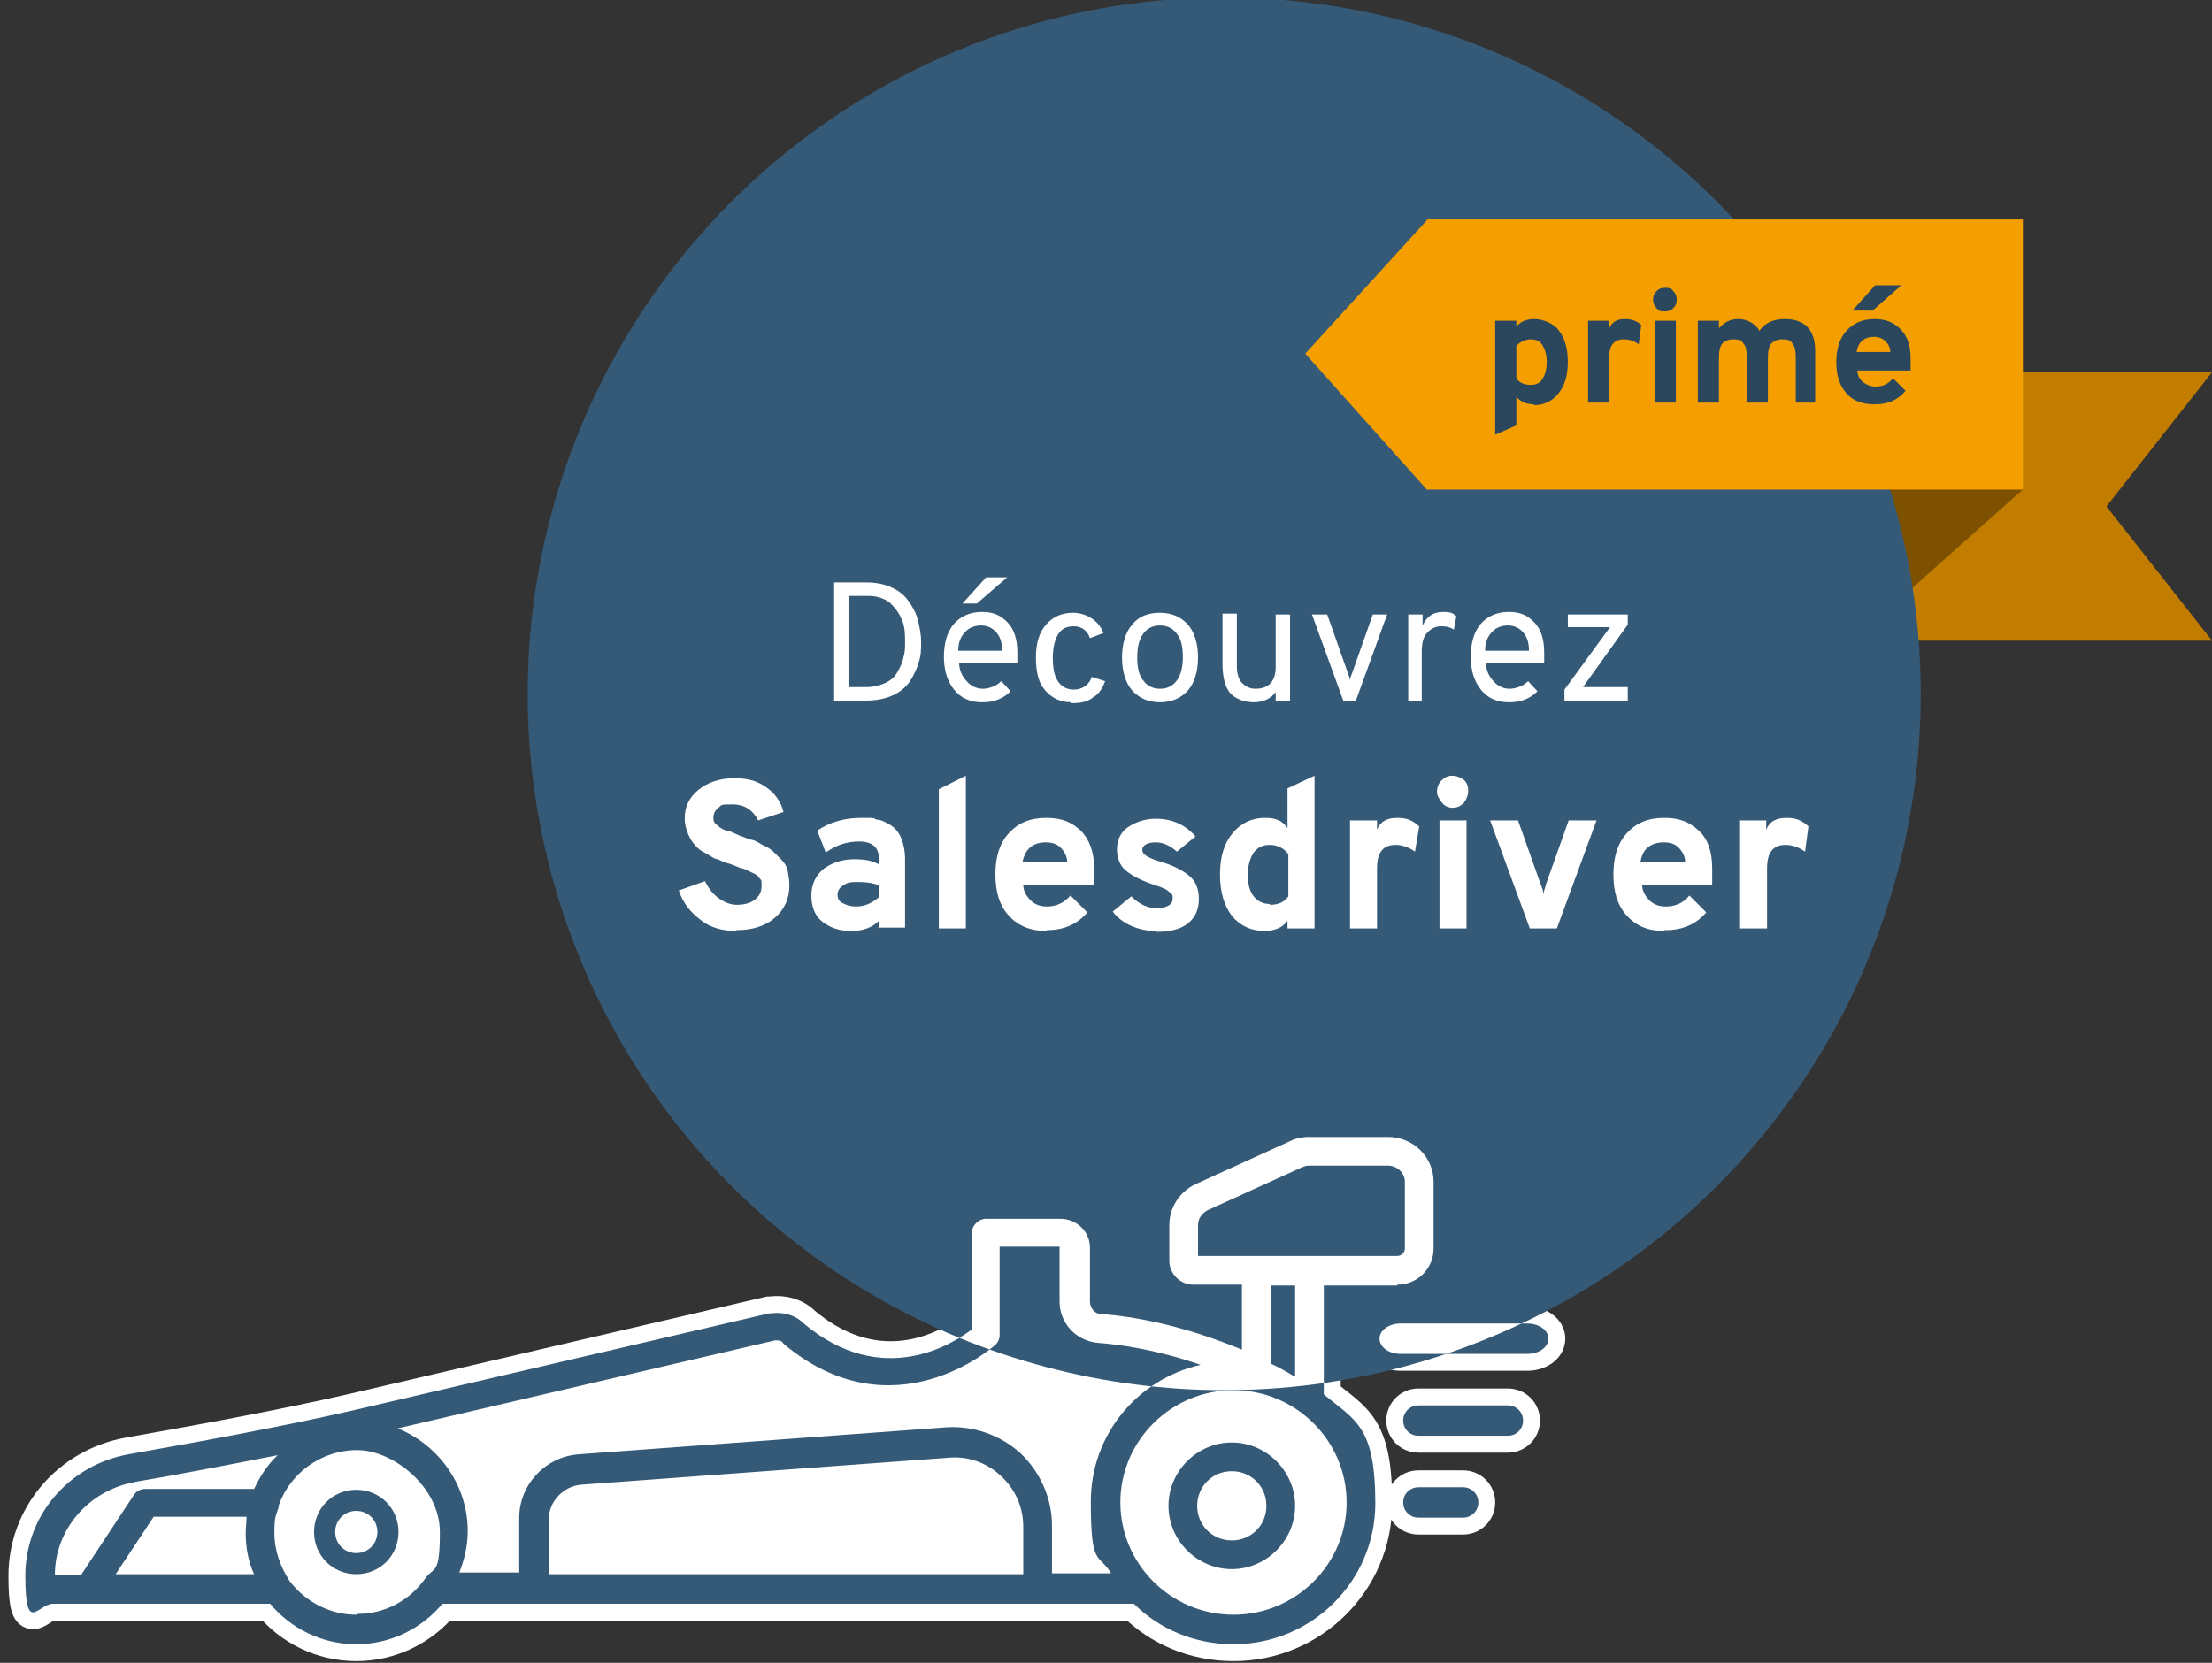
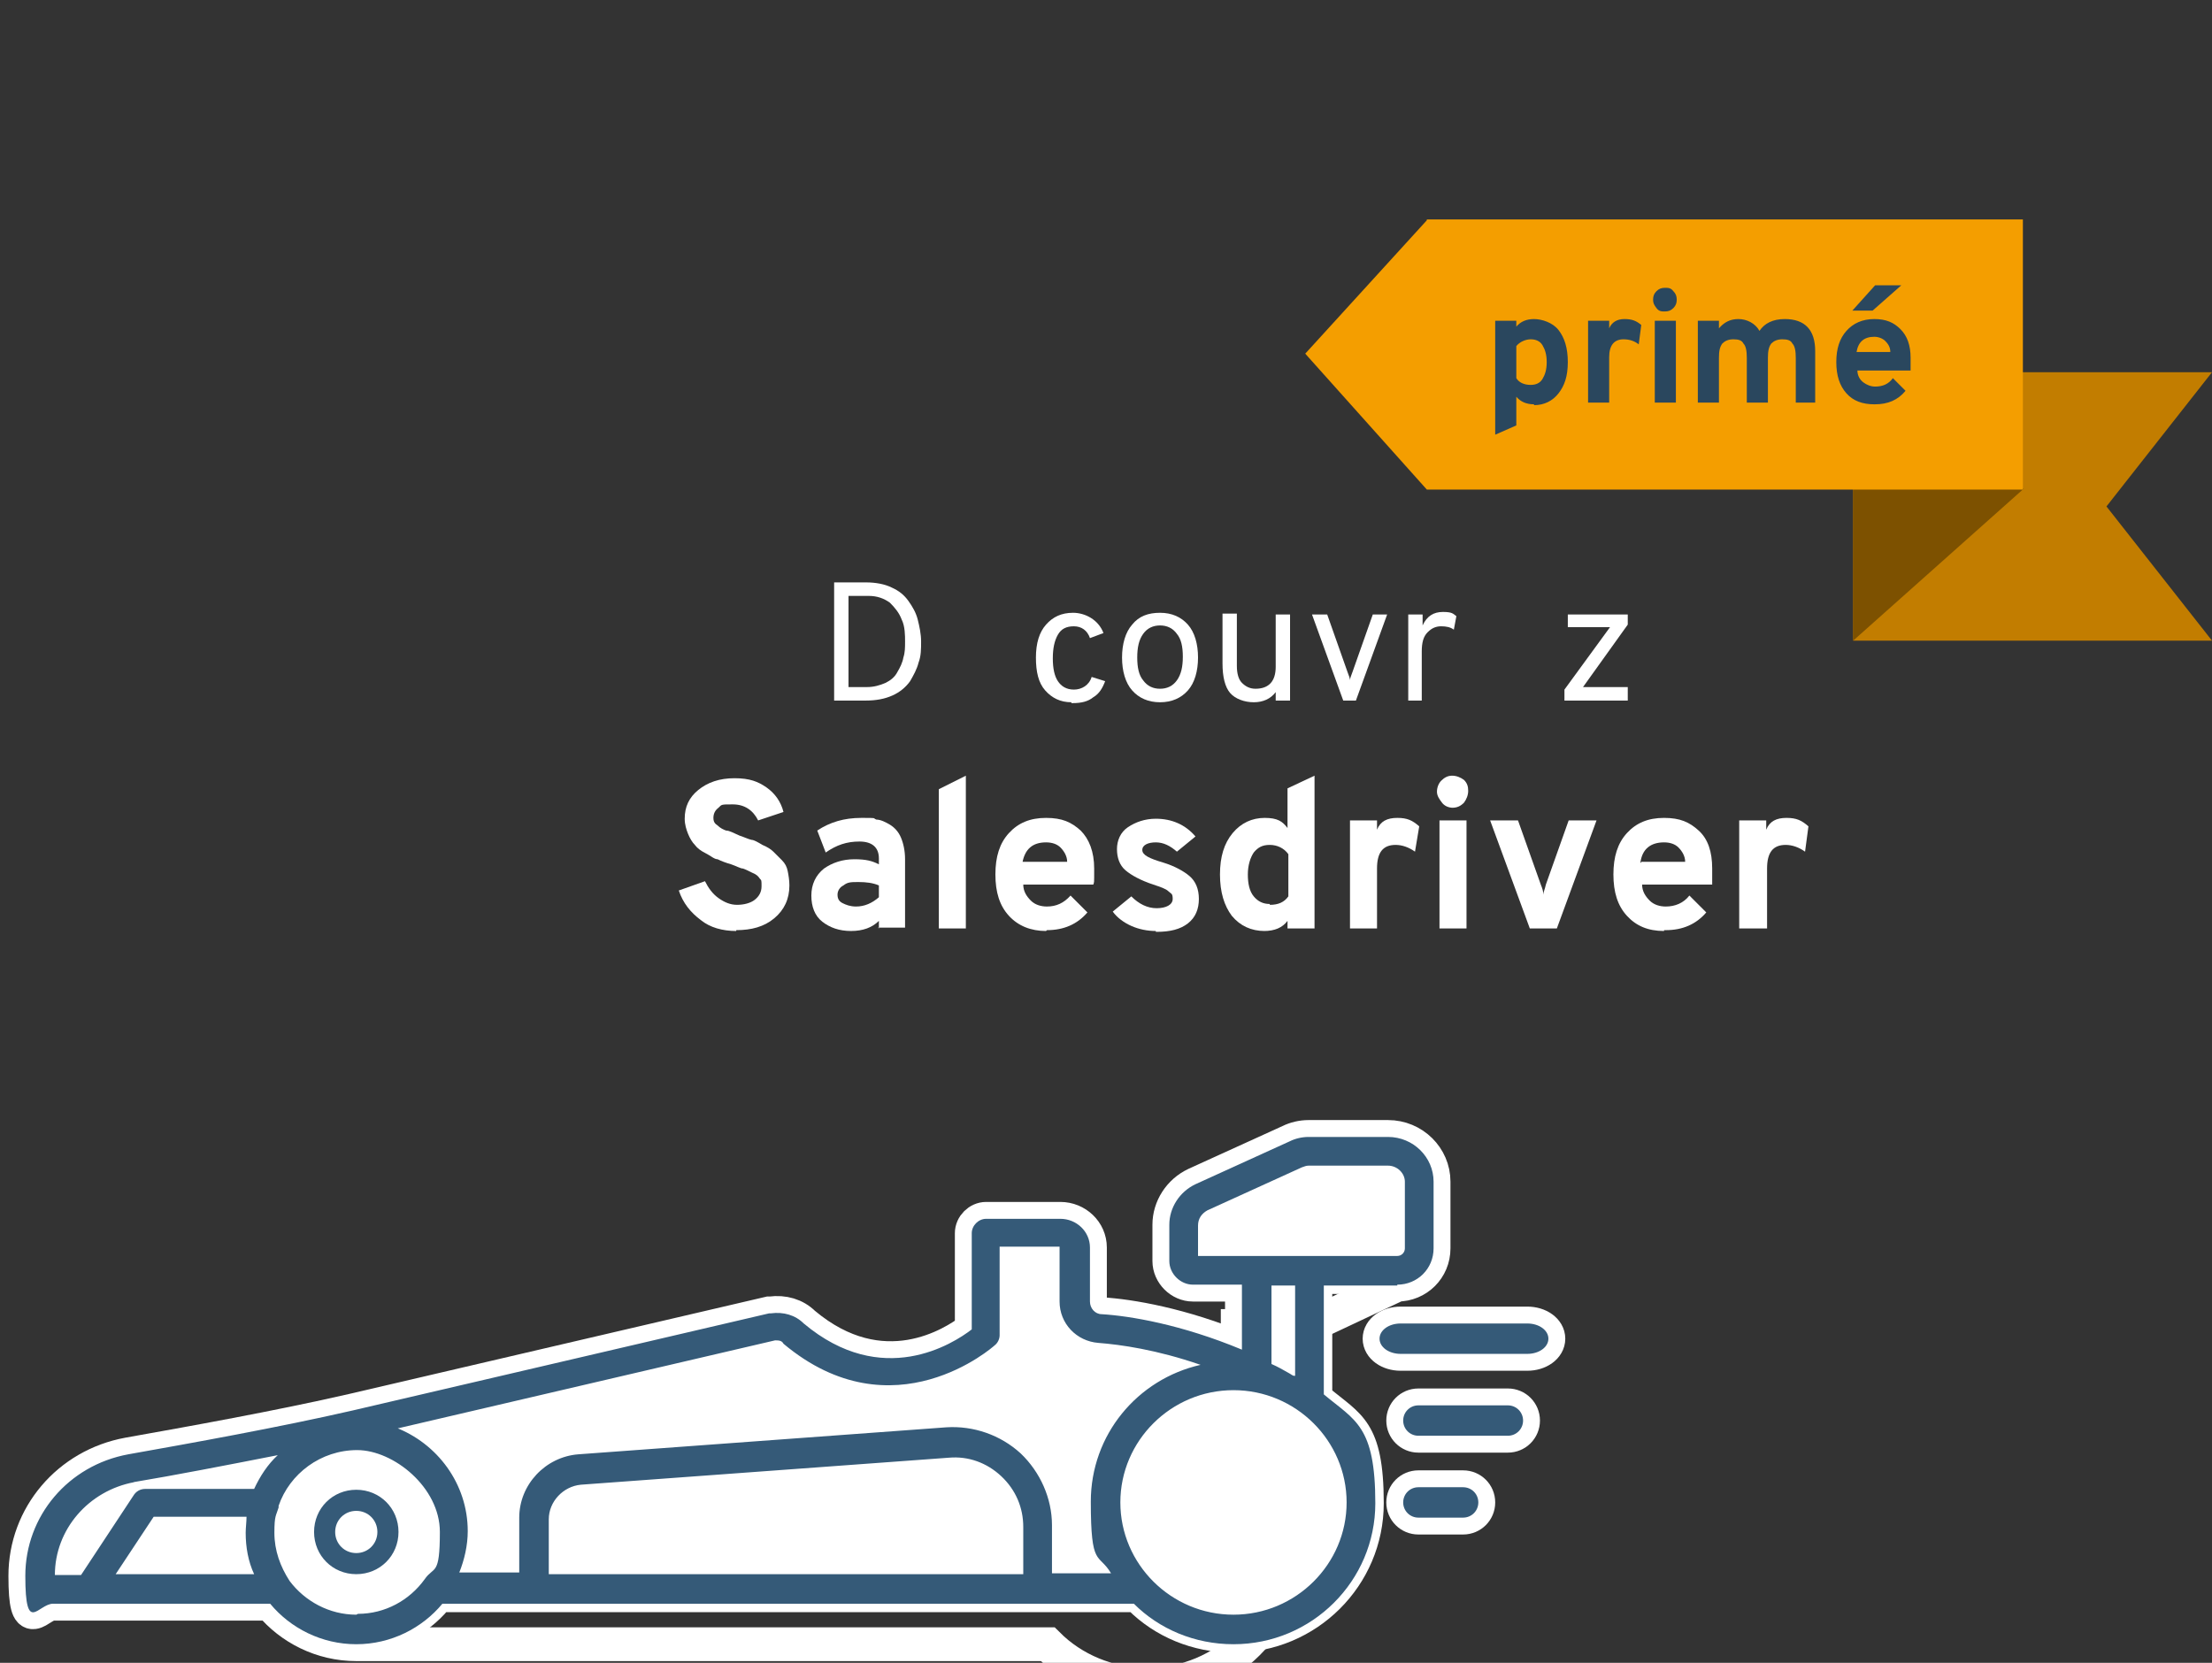
<svg xmlns="http://www.w3.org/2000/svg" id="Ebene_1" version="1.1" viewBox="0 0 262 197">
  <rect x="0" y="0" width="262" height="197" fill="#333333" stroke="none" />
  <defs>
    <clipPath id="clippath">
      <path d="M165.5,152.2c2.4,0,4.3-1.9,4.3-4.3v-7.9c0-2.9-2.4-5.3-5.4-5.3h-9.4c-.8,0-1.6.2-2.2.5l-11.2,5.1c-1.9.9-3.1,2.8-3.1,4.8v4.3c0,1.5,1.3,2.8,2.8,2.8h5.8v7.7c-7.2-3-13.3-4-16.6-4.2-.8,0-1.4-.7-1.4-1.5v-6.4c0-1.9-1.6-3.4-3.5-3.4h-8.8c-.9,0-1.7.8-1.7,1.7v11.4c-2.2,1.7-10.6,7.1-19.9-.7-1-1-2.4-1.4-3.9-1.2h-.2l-49.3,11.5c-8.7,2-19.3,3.9-26.6,5.2-7.1,1.3-12.2,7.3-12.2,14.4s1.5,3.3,3.3,3.3h25.7c2.4,2.9,6.1,4.8,10.2,4.8s7.8-1.9,10.2-4.8h81.9c3,3,7.2,4.8,11.8,4.8,9.3,0,16.8-7.5,16.8-16.7s-2.4-9.8-6.1-12.9v-12.9h8.7q0,0,0-.1Z" fill="none" />
    </clipPath>
    <clipPath id="clippath-1">
      <path d="M145.9,174.3c-2.3,0-4.1,1.8-4.1,4.1s1.8,4.1,4.1,4.1,4.1-1.8,4.1-4.1-1.8-4.1-4.1-4.1ZM145.9,170.9c4.1,0,7.5,3.4,7.5,7.5s-3.4,7.5-7.5,7.5-7.5-3.4-7.5-7.5,3.4-7.5,7.5-7.5Z" fill="none" />
    </clipPath>
    <clipPath id="clippath-2">
      <path d="M42.2,179c-1.4,0-2.5,1.1-2.5,2.5s1.1,2.5,2.5,2.5,2.5-1.1,2.5-2.5-1.1-2.5-2.5-2.5ZM42.2,176.5c2.8,0,5,2.2,5,5s-2.2,5-5,5-5-2.2-5-5,2.2-5,5-5Z" fill="none" />
    </clipPath>
    <clipPath id="clippath-3">
      <rect x="-2" y="129.7" width="176.8" height="70" fill="none" />
    </clipPath>
    <clipPath id="clippath-4">
      <rect x="1" y="134.7" width="169" height="62" fill="none" />
    </clipPath>
    <clipPath id="clippath-5">
      <path d="M165.5,152.2c2.4,0,4.3-1.9,4.3-4.3v-7.9c0-2.9-2.4-5.3-5.4-5.3h-9.4c-.8,0-1.6.2-2.2.5l-11.2,5.1c-1.9.9-3.1,2.8-3.1,4.8v4.3c0,1.5,1.3,2.8,2.8,2.8h5.8v7.7c-7.2-3-13.3-4-16.6-4.2-.8,0-1.4-.7-1.4-1.5v-6.4c0-1.9-1.6-3.4-3.5-3.4h-8.8c-.9,0-1.7.8-1.7,1.7v11.4c-2.2,1.7-10.6,7.1-19.9-.7-1-1-2.4-1.4-3.9-1.2h-.2l-49.3,11.5c-8.7,2-19.3,3.9-26.6,5.2-7.1,1.3-12.2,7.3-12.2,14.4s1.5,3.3,3.3,3.3h25.7c2.4,2.9,6.1,4.8,10.2,4.8s7.8-1.9,10.2-4.8h81.9c3,3,7.2,4.8,11.8,4.8,9.3,0,16.8-7.5,16.8-16.7s-2.4-9.8-6.1-12.9v-12.9h8.7q0,0,0-.1ZM141.9,145.2c0-.8.4-1.4,1.1-1.8l11.2-5.1c.3-.1.5-.2.8-.2h9.4c1.1,0,2,.9,2,1.9v7.9c0,.5-.4.9-.9.9h-23.6v-3.7h0ZM15.8,175.6c4.8-.8,11-2,17.1-3.2-1.2,1.1-2.1,2.5-2.8,4h-12.9c-.6,0-1.1.3-1.4.8l-6.2,9.4h-3.1c0-5.4,4-10,9.4-11h-.1ZM13.7,186.5l4.5-6.8h11c0,.6-.1,1.3-.1,1.9,0,1.7.3,3.4,1,4.9H13.7ZM42.2,191.3c-3.2,0-6.1-1.6-7.9-4h0c-1.1-1.7-1.8-3.6-1.8-5.7s.2-2,.5-3v-.2c1.3-3.8,5-6.6,9.3-6.6s9.8,4.4,9.8,9.7-.7,4-1.8,5.6h0c-1.8,2.5-4.7,4.1-7.9,4.1h0ZM46.8,169.3l45-10.5c.4,0,.8,0,1,.4,13,10.9,24.9.3,25,.2.4-.3.6-.8.6-1.2v-10.5h7.1v6.5c0,2.6,2,4.7,4.6,4.9,2.6.2,6.9.8,12.1,2.6-7.5,1.7-13,8.3-13,16.2s.9,6,2.4,8.5h-7v-5.7c0-3.2-1.4-6.3-3.7-8.5-2.4-2.2-5.6-3.3-8.8-3.1l-43.6,3.2c-3.9.3-7,3.6-7,7.5v6.5h-7.1c.6-1.5,1-3.2,1-4.9,0-5.6-3.6-10.4-8.6-12.3v.2h0ZM121.2,186.5h-56.2v-6.5c0-2.1,1.7-3.9,3.8-4.1l43.6-3.2c2.3-.2,4.5.6,6.2,2.2s2.6,3.7,2.6,6v5.7h0ZM159.5,178c0,7.3-6,13.3-13.4,13.3s-13.4-6-13.4-13.3,6-13.3,13.4-13.3,13.4,6,13.4,13.3ZM153.3,163c-.2,0-.4-.2-.6-.3-.7-.4-1.4-.8-2.1-1.1v-9.3h2.8v10.7h-.1,0Z" fill="none" />
    </clipPath>
    <clipPath id="clippath-6">
      <rect x="1" y="134.7" width="169" height="62" fill="none" />
    </clipPath>
    <clipPath id="clippath-7">
      <path d="M182.2,156.8h-14.2c-.9,0-1.7.8-1.7,1.8s.8,1.8,1.7,1.8h14.2c.9,0,1.7-.8,1.7-1.8s-.8-1.8-1.7-1.8Z" fill="none" />
    </clipPath>
    <clipPath id="clippath-8">
      <rect x="166.3" y="156.8" width="17.6" height="3.5" fill="none" />
    </clipPath>
    <clipPath id="clippath-9">
      <path d="M168,166.5c-1,0-1.8.8-1.8,1.8s.8,1.8,1.8,1.8h10.6c1,0,1.8-.8,1.8-1.8s-.8-1.8-1.8-1.8h-10.6Z" fill="none" />
    </clipPath>
    <clipPath id="clippath-10">
      <path d="M165.9,156.8c-1.4,0-2.5.8-2.5,1.8s1.1,1.8,2.5,1.8h15c1.4,0,2.5-.8,2.5-1.8s-1.1-1.8-2.5-1.8h-15Z" fill="none" />
    </clipPath>
    <clipPath id="clippath-11">
      <path d="M168,176.2c-1,0-1.8.8-1.8,1.8s.8,1.8,1.8,1.8h5.3c1,0,1.8-.8,1.8-1.8s-.8-1.8-1.8-1.8h-5.3Z" fill="none" />
    </clipPath>
    <clipPath id="clippath-12">
      <circle cx="145" cy="82.2" r="82.5" fill="none" />
    </clipPath>
    <clipPath id="clippath-13">
-       <rect x="61" y="-1.3" width="168" height="167" fill="none" />
-     </clipPath>
+       </clipPath>
    <clipPath id="clippath-14">
      <rect x="62" y="-.3" width="166" height="165" fill="none" />
    </clipPath>
    <clipPath id="clippath-15">
      <path d="M180.9,156.8c1.4,0,2.5.8,2.5,1.8s-1.1,1.8-2.5,1.8h-15c-1.4,0-2.5-.8-2.5-1.8s1.1-1.8,2.5-1.8h15Z" fill="none" />
    </clipPath>
    <clipPath id="clippath-16">
      <rect x="62" y="-.3" width="166" height="165" fill="none" />
    </clipPath>
    <clipPath id="clippath-17">
-       <path d="M165.5,152.2c2.4,0,4.3-1.9,4.3-4.3v-7.9c0-2.9-2.4-5.3-5.4-5.3h-9.4c-.8,0-1.6.2-2.2.5l-11.2,5.1c-1.9.9-3.1,2.8-3.1,4.8v4.3c0,1.5,1.3,2.8,2.8,2.8h5.8v7.7c-7.2-3-13.3-4-16.6-4.2-.8,0-1.4-.7-1.4-1.5v-6.4c0-1.9-1.6-3.4-3.5-3.4h-8.8c-.9,0-1.7.8-1.7,1.7v11.4c-2.2,1.7-10.6,7.1-19.9-.7-1-1-2.4-1.4-3.9-1.2h-.2l-49.3,11.5c-8.7,2-19.3,3.9-26.6,5.2-7.1,1.3-12.2,7.3-12.2,14.4s1.5,3.3,3.3,3.3h25.7c2.4,2.9,6.1,4.8,10.2,4.8s7.8-1.9,10.2-4.8h81.9c3,3,7.2,4.8,11.8,4.8,9.3,0,16.8-7.5,16.8-16.7s-2.4-9.8-6.1-12.9v-12.9h8.7q0,0,0-.1ZM141.9,145.2c0-.8.4-1.4,1.1-1.8l11.2-5.1c.3-.1.5-.2.8-.2h9.4c1.1,0,2,.9,2,1.9v7.9c0,.5-.4.9-.9.9h-23.6v-3.7h0ZM15.8,175.6c4.8-.8,11-2,17.1-3.2-1.2,1.1-2.1,2.5-2.8,4h-12.9c-.6,0-1.1.3-1.4.8l-6.2,9.4h-3.1c0-5.4,4-10,9.4-11h-.1ZM13.7,186.5l4.5-6.8h11c0,.6-.1,1.3-.1,1.9,0,1.7.3,3.4,1,4.9H13.7ZM42.2,191.3c-3.2,0-6.1-1.6-7.9-4h0c-1.1-1.7-1.8-3.6-1.8-5.7s.2-2,.5-3v-.2c1.3-3.8,5-6.6,9.3-6.6s9.8,4.4,9.8,9.7-.7,4-1.8,5.6h0c-1.8,2.5-4.7,4.1-7.9,4.1h0ZM46.8,169.3l45-10.5c.4,0,.8,0,1,.4,13,10.9,24.9.3,25,.2.4-.3.6-.8.6-1.2v-10.5h7.1v6.5c0,2.6,2,4.7,4.6,4.9,2.6.2,6.9.8,12.1,2.6-7.5,1.7-13,8.3-13,16.2s.9,6,2.4,8.5h-7v-5.7c0-3.2-1.4-6.3-3.7-8.5-2.4-2.2-5.6-3.3-8.8-3.1l-43.6,3.2c-3.9.3-7,3.6-7,7.5v6.5h-7.1c.6-1.5,1-3.2,1-4.9,0-5.6-3.6-10.4-8.6-12.3v.2h0ZM121.2,186.5h-56.2v-6.5c0-2.1,1.7-3.9,3.8-4.1l43.6-3.2c2.3-.2,4.5.6,6.2,2.2s2.6,3.7,2.6,6v5.7h0ZM159.5,178c0,7.3-6,13.3-13.4,13.3s-13.4-6-13.4-13.3,6-13.3,13.4-13.3,13.4,6,13.4,13.3ZM153.3,163c-.2,0-.4-.2-.6-.3-.7-.4-1.4-.8-2.1-1.1v-9.3h2.8v10.7h-.1,0Z" fill="none" />
-     </clipPath>
+       </clipPath>
    <clipPath id="clippath-18">
      <rect x="62" y="-.3" width="166" height="165" fill="none" />
    </clipPath>
  </defs>
  <polygon id="Fill-14" points="262 44.1 249.5 60 262 75.9 219.5 75.9 219.5 44.1 262 44.1" fill="#c27d00" fill-rule="evenodd" />
  <polygon id="Fill-31" points="239.7 57.9 219.5 75.9 219.5 57.9 239.7 57.9" fill="#7d5100" fill-rule="evenodd" />
-   <path d="M165.5,152.2c2.4,0,4.3-1.9,4.3-4.3v-7.9c0-2.9-2.4-5.3-5.4-5.3h-9.4c-.8,0-1.6.2-2.2.5l-11.2,5.1c-1.9.9-3.1,2.8-3.1,4.8v4.3c0,1.5,1.3,2.8,2.8,2.8h5.8v7.7c-7.2-3-13.3-4-16.6-4.2-.8,0-1.4-.7-1.4-1.5v-6.4c0-1.9-1.6-3.4-3.5-3.4h-8.8c-.9,0-1.7.8-1.7,1.7v11.4c-2.2,1.7-10.6,7.1-19.9-.7-1-1-2.4-1.4-3.9-1.2h-.2l-49.3,11.5c-8.7,2-19.3,3.9-26.6,5.2-7.1,1.3-12.2,7.3-12.2,14.4s1.5,3.3,3.3,3.3h25.7c2.4,2.9,6.1,4.8,10.2,4.8s7.8-1.9,10.2-4.8h81.9c3,3,7.2,4.8,11.8,4.8,9.3,0,16.8-7.5,16.8-16.7s-2.4-9.8-6.1-12.9v-12.9h8.7q0-.1,0-.1Z" fill="none" stroke="#fff" stroke-miterlimit="5" stroke-width="4" />
+   <path d="M165.5,152.2c2.4,0,4.3-1.9,4.3-4.3v-7.9c0-2.9-2.4-5.3-5.4-5.3h-9.4c-.8,0-1.6.2-2.2.5l-11.2,5.1c-1.9.9-3.1,2.8-3.1,4.8v4.3c0,1.5,1.3,2.8,2.8,2.8h5.8v7.7c-7.2-3-13.3-4-16.6-4.2-.8,0-1.4-.7-1.4-1.5v-6.4c0-1.9-1.6-3.4-3.5-3.4h-8.8c-.9,0-1.7.8-1.7,1.7v11.4c-2.2,1.7-10.6,7.1-19.9-.7-1-1-2.4-1.4-3.9-1.2h-.2l-49.3,11.5c-8.7,2-19.3,3.9-26.6,5.2-7.1,1.3-12.2,7.3-12.2,14.4s1.5,3.3,3.3,3.3h25.7c2.4,2.9,6.1,4.8,10.2,4.8h81.9c3,3,7.2,4.8,11.8,4.8,9.3,0,16.8-7.5,16.8-16.7s-2.4-9.8-6.1-12.9v-12.9h8.7q0-.1,0-.1Z" fill="none" stroke="#fff" stroke-miterlimit="5" stroke-width="4" />
  <g clip-path="url(#clippath)">
    <rect x="2" y="133.7" width="168.8" height="62" fill="#fff" />
  </g>
  <path d="M145.9,174.3c-2.3,0-4.1,1.8-4.1,4.1s1.8,4.1,4.1,4.1,4.1-1.8,4.1-4.1-1.8-4.1-4.1-4.1ZM145.9,170.9c4.1,0,7.5,3.4,7.5,7.5s-3.4,7.5-7.5,7.5-7.5-3.4-7.5-7.5,3.4-7.5,7.5-7.5Z" fill="none" stroke="#fff" stroke-miterlimit="5" stroke-width="2" />
  <g clip-path="url(#clippath-1)">
-     <rect x="137.4" y="169.9" width="17" height="17" fill="#355a78" />
-   </g>
+     </g>
  <g clip-path="url(#clippath-2)">
    <rect x="36.2" y="175.5" width="12" height="12" fill="#355a78" />
  </g>
  <g>
    <g clip-path="url(#clippath-3)">
      <g>
        <g clip-path="url(#clippath-4)">
          <path d="M165.5,152.2c2.4,0,4.3-1.9,4.3-4.3v-7.9c0-2.9-2.4-5.3-5.4-5.3h-9.4c-.8,0-1.6.2-2.2.5l-11.2,5.1c-1.9.9-3.1,2.8-3.1,4.8v4.3c0,1.5,1.3,2.8,2.8,2.8h5.8v7.7c-7.2-3-13.3-4-16.6-4.2-.8,0-1.4-.7-1.4-1.5v-6.4c0-1.9-1.6-3.4-3.5-3.4h-8.8c-.9,0-1.7.8-1.7,1.7v11.4c-2.2,1.7-10.6,7.1-19.9-.7-1-1-2.4-1.4-3.9-1.2h-.2l-49.3,11.5c-8.7,2-19.3,3.9-26.6,5.2-7.1,1.3-12.2,7.3-12.2,14.4s1.5,3.3,3.3,3.3h25.7c2.4,2.9,6.1,4.8,10.2,4.8s7.8-1.9,10.2-4.8h81.9c3,3,7.2,4.8,11.8,4.8,9.3,0,16.8-7.5,16.8-16.7s-2.4-9.8-6.1-12.9v-12.9h8.7q0-.1,0-.1ZM141.9,145.2c0-.8.4-1.4,1.1-1.8l11.2-5.1c.3-.1.5-.2.8-.2h9.4c1.1,0,2,.9,2,1.9v7.9c0,.5-.4.9-.9.9h-23.6v-3.7h0ZM15.8,175.6c4.8-.8,11-2,17.1-3.2-1.2,1.1-2.1,2.5-2.8,4h-12.9c-.6,0-1.1.3-1.4.8l-6.2,9.4h-3.1c0-5.4,4-10,9.4-11h-.1ZM13.7,186.5l4.5-6.8h11c0,.6-.1,1.3-.1,1.9,0,1.7.3,3.4,1,4.9H13.7ZM42.2,191.3c-3.2,0-6.1-1.6-7.9-4h0c-1.1-1.7-1.8-3.6-1.8-5.7s.2-2,.5-3v-.2c1.3-3.8,5-6.6,9.3-6.6s9.8,4.4,9.8,9.7-.7,4-1.8,5.6h0c-1.8,2.5-4.7,4.1-7.9,4.1h0ZM46.8,169.3l45-10.5c.4,0,.8.1,1,.4h0c13,10.9,24.9.3,25,.2.4-.3.6-.8.6-1.2v-10.5h7.1v6.5c0,2.6,2,4.7,4.6,4.9s6.9.8,12.1,2.6c-7.5,1.7-13,8.3-13,16.2s.9,6,2.4,8.5h-7v-5.7c0-3.2-1.4-6.3-3.7-8.5-2.4-2.2-5.6-3.3-8.8-3.1l-43.6,3.2c-3.9.3-7,3.6-7,7.5v6.5h-7.1c.6-1.5,1-3.2,1-4.9,0-5.6-3.6-10.4-8.6-12.3v.2h0ZM121.2,186.5h-56.2v-6.5c0-2.1,1.7-3.9,3.8-4.1l43.6-3.2c2.3-.2,4.5.6,6.2,2.2,1.7,1.6,2.6,3.7,2.6,6v5.7h0q0-.1,0,0ZM159.5,178c0,7.3-6,13.3-13.4,13.3s-13.4-6-13.4-13.3,6-13.3,13.4-13.3,13.4,6,13.4,13.3ZM153.3,163c-.2,0-.4-.2-.6-.3h0c-.7-.4-1.4-.8-2.1-1.1v-9.3h2.8v10.7h-.1,0Z" fill="none" stroke="#fff" stroke-miterlimit="5" stroke-width="2" />
        </g>
        <g clip-path="url(#clippath-5)">
          <g clip-path="url(#clippath-6)">
            <rect x="2" y="133.7" width="168.8" height="62" fill="#355a78" />
          </g>
        </g>
      </g>
    </g>
  </g>
  <g clip-path="url(#clippath-7)">
    <g clip-path="url(#clippath-8)">
      <rect x="165.3" y="155.8" width="19.6" height="5.5" fill="#355a78" />
    </g>
  </g>
  <path d="M168,166.5c-1,0-1.8.8-1.8,1.8s.8,1.8,1.8,1.8h10.6c1,0,1.8-.8,1.8-1.8s-.8-1.8-1.8-1.8h-10.6Z" fill="none" stroke="#fff" stroke-miterlimit="5" stroke-width="4" />
  <g clip-path="url(#clippath-9)">
    <rect x="165.3" y="165.5" width="16.1" height="5.5" fill="#355a78" />
  </g>
  <path d="M165.9,156.8c-1.4,0-2.5.8-2.5,1.8s1.1,1.8,2.5,1.8h15c1.4,0,2.5-.8,2.5-1.8s-1.1-1.8-2.5-1.8h-15Z" fill="none" stroke="#fff" stroke-miterlimit="5" stroke-width="4" />
  <g clip-path="url(#clippath-10)">
    <rect x="162.4" y="155.8" width="22" height="5.5" fill="#355a78" />
  </g>
  <path d="M168,176.2c-1,0-1.8.8-1.8,1.8s.8,1.8,1.8,1.8h5.3c1,0,1.8-.8,1.8-1.8s-.8-1.8-1.8-1.8h-5.3Z" fill="none" stroke="#fff" stroke-miterlimit="5" stroke-width="4" />
  <g clip-path="url(#clippath-11)">
    <rect x="165.3" y="175.2" width="10.8" height="5.5" fill="#355a78" />
  </g>
  <g clip-path="url(#clippath-12)">
    <g>
      <g clip-path="url(#clippath-13)">
        <g>
          <g clip-path="url(#clippath-14)">
            <rect x="61" y="-1.3" width="168" height="167" fill="#355a78" />
          </g>
          <g clip-path="url(#clippath-15)">
            <g clip-path="url(#clippath-16)">
              <rect x="162.4" y="155.8" width="22" height="5.5" fill="#fff" />
            </g>
          </g>
          <g clip-path="url(#clippath-17)">
            <g clip-path="url(#clippath-18)">
              <rect x="61" y="133.7" width="109.8" height="32" fill="#fff" />
            </g>
          </g>
        </g>
      </g>
    </g>
  </g>
  <g id="Group1">
    <g id="Salesdriver">
      <path id="Path1" d="M87.2,110.3c-1.6,0-3.1-.4-4.2-1.3-1.2-.9-2.1-2-2.6-3.5l3.1-1.1c.4.8.9,1.5,1.6,2s1.4.8,2.2.8,1.6-.2,2.1-.6.8-.9.8-1.6,0-.7-.2-.9c-.2-.3-.4-.5-.9-.7-.4-.2-.8-.4-1.1-.5-.3,0-.8-.3-1.4-.5-.7-.2-1.2-.4-1.6-.6-.4,0-.8-.4-1.4-.7-.6-.3-1-.6-1.3-1-.3-.3-.6-.8-.8-1.3-.2-.5-.4-1.1-.4-1.8,0-1.4.5-2.5,1.6-3.4s2.5-1.4,4.3-1.4,2.8.4,3.8,1.1,1.7,1.7,2,2.9l-3,1c-.6-1.2-1.6-1.9-3-1.9s-1.3,0-1.7.4c-.4.3-.6.7-.6,1.2s.2.7.5.9c.3.3.7.5,1,.6.4,0,.9.3,1.6.6.6.2,1,.4,1.4.5.3,0,.8.3,1.3.6.5.2,1,.5,1.3.8l1,1c.4.4.6.8.7,1.3s.2,1.1.2,1.7c0,1.6-.6,2.9-1.8,3.9-1.2,1-2.7,1.4-4.5,1.4h0Z" fill="#fff" />
      <path id="Shape" d="M104.1,110v-.9c-.8.8-1.9,1.2-3.3,1.2s-2.5-.4-3.4-1.1-1.3-1.8-1.3-3.1.5-2.4,1.5-3.2c1-.7,2.2-1.1,3.6-1.1s2.1.2,2.9.6v-.7c0-1.3-.8-2-2.3-2s-2.7.4-4,1.3l-1-2.6c1.5-1,3.2-1.5,5.2-1.5s1.3,0,1.8.2c.5,0,1.1.3,1.6.6s1,.8,1.3,1.5.5,1.6.5,2.6v8.1h-3.2,0s0,0,0,0ZM101.4,107.4c1,0,1.9-.4,2.7-1.1v-1.4c-.7-.3-1.5-.4-2.4-.4s-1.3,0-1.8.4c-.4.2-.7.6-.7,1.1s.2.8.6,1,.9.4,1.6.4Z" fill="#fff" />
      <polygon id="Path2" points="111.2 110 111.2 93.5 114.4 91.9 114.4 110 111.2 110" fill="#fff" />
      <path id="Shape1" d="M123.9,110.3c-1.8,0-3.3-.6-4.4-1.8-1.1-1.2-1.6-2.8-1.6-4.9s.5-3.7,1.6-4.9c1.1-1.2,2.5-1.8,4.4-1.8s3,.5,4.1,1.5c1,1,1.6,2.5,1.6,4.5s0,1.5-.1,1.9h-8.3c0,.8.4,1.4.9,1.9s1.2.7,1.9.7c1.1,0,2-.4,2.8-1.3l2,2c-1.2,1.4-2.8,2.1-4.8,2.1h0ZM121.2,102.1h5.2c0-.7-.4-1.3-.8-1.7-.4-.4-1-.6-1.7-.6-1.6,0-2.5.8-2.8,2.4h0s0,0,0-.1Z" fill="#fff" />
      <path id="Path3" d="M136.9,110.3c-1,0-2-.2-2.9-.6s-1.7-1-2.2-1.7l2.2-1.8c.9.9,1.9,1.4,3,1.4s1.9-.4,1.9-1.1-.2-.6-.5-.9-.9-.5-1.8-.8c-1.5-.5-2.6-1.1-3.3-1.7s-1-1.5-1-2.5.4-2,1.3-2.6c.9-.6,2-1,3.3-1,1.9,0,3.5.7,4.7,2.1l-2.2,1.8c-.8-.7-1.6-1.1-2.5-1.1s-1.6.3-1.6.9.8,1,2.5,1.5c1.3.4,2.4,1,3.1,1.6.7.6,1.1,1.5,1.1,2.7s-.4,2.2-1.3,2.9c-.9.7-2.1,1-3.7,1h-.1Z" fill="#fff" />
      <path id="Shape2" d="M149.8,110.3c-1.6,0-2.9-.6-3.9-1.8-.9-1.2-1.4-2.8-1.4-4.9s.5-3.7,1.5-4.9c1-1.2,2.3-1.8,3.8-1.8s2.1.4,2.7,1.2v-4.7l3.2-1.5v18.1h-3.2v-.9c-.6.8-1.5,1.2-2.8,1.2h.1,0ZM150.4,107.2c1,0,1.7-.3,2.2-1v-5c-.5-.7-1.3-1.1-2.2-1.1s-1.4.3-1.9.9c-.4.6-.7,1.5-.7,2.6s.2,2,.7,2.6,1.1.9,1.9.9h0Z" fill="#fff" />
      <path id="Path4" d="M159.9,110v-12.8h3.2v1.1c.4-1,1.2-1.4,2.4-1.4s1.8.3,2.6,1l-.5,3c-.7-.5-1.5-.8-2.3-.8-1.5,0-2.2.9-2.2,2.8v7.1s-3.2,0-3.2,0Z" fill="#fff" />
      <path id="Shape3" d="M172.1,95.7c-.5,0-1-.2-1.3-.6s-.6-.8-.6-1.3.2-1,.5-1.3c.4-.4.8-.6,1.3-.6s1,.2,1.4.5c.4.4.5.8.5,1.3s-.2,1-.5,1.4c-.4.4-.8.6-1.4.6h.1ZM170.5,110v-12.8h3.2v12.8h-3.2Z" fill="#fff" />
      <path id="Path5" d="M181.2,110l-4.7-12.8h3.3l2.7,7.6c.2.5.3.8.3,1.2,0-.3.2-.7.3-1.2l2.7-7.6h3.3l-4.7,12.8h-3.4.2,0Z" fill="#fff" />
      <path id="Shape4" d="M197.1,110.3c-1.9,0-3.3-.6-4.4-1.8-1.1-1.2-1.6-2.8-1.6-4.9s.5-3.7,1.6-4.9c1.1-1.2,2.5-1.8,4.4-1.8s3,.5,4.1,1.5,1.6,2.5,1.6,4.5,0,1.5,0,1.9h-8.3c0,.8.4,1.4.9,1.9s1.2.7,1.9.7c1.1,0,2.1-.4,2.8-1.3l2,2c-1.2,1.4-2.8,2.1-4.8,2.1h-.2ZM194.4,102.1h5.2c0-.7-.4-1.3-.8-1.7-.4-.4-1-.6-1.7-.6-1.6,0-2.6.8-2.8,2.4h.1Z" fill="#fff" />
      <path id="Path6" d="M206,110v-12.8h3.2v1.1c.4-1,1.2-1.4,2.4-1.4s1.8.3,2.6,1l-.4,3c-.7-.5-1.5-.8-2.3-.8-1.5,0-2.2.9-2.2,2.8v7.1s-3.3,0-3.3,0Z" fill="#fff" />
    </g>
    <g id="Découvrez">
      <path id="Shape5" d="M98.8,69h3.8c1.1,0,2.2.2,3,.6.9.4,1.5.9,2,1.6s.9,1.4,1.1,2.2c.2.8.4,1.7.4,2.6s0,1.7-.3,2.5c-.2.8-.6,1.5-1,2.2-.5.7-1.2,1.3-2.1,1.7s-1.9.6-3.2.6h-3.7v-14h0ZM102.7,81.4c.8,0,1.5-.2,2.2-.5.6-.3,1.1-.7,1.4-1.3.3-.5.6-1.1.7-1.7.2-.6.2-1.2.2-1.9s0-1.8-.4-2.6c-.3-.8-.8-1.4-1.4-2-.7-.5-1.5-.8-2.5-.8h-2.4v10.8h2.2Z" fill="#fff" />
-       <path id="Shape6" d="M114,71.5l2.8-3.1h2.5l-3.6,3.1h-1.8,0ZM116.3,83.2c-1.4,0-2.5-.5-3.3-1.5s-1.2-2.3-1.2-3.9.4-3,1.2-3.9c.8-.9,1.9-1.4,3.3-1.4s2.2.4,3,1.2,1.2,2,1.2,3.6,0,.8,0,1.2h-6.9c0,.9.4,1.7.9,2.2.5.6,1.2.9,1.9.9s1.6-.3,2.2-.9l1.1,1.2c-.9.9-2,1.3-3.3,1.3h0,0ZM113.5,77.1h5.2c0-1.1-.3-1.8-.8-2.3s-1.1-.7-1.7-.7-1.4.2-1.9.8c-.5.5-.8,1.2-.8,2.2Z" fill="#fff" />
      <path id="Path7" d="M126.9,83.2c-1.3,0-2.3-.5-3.1-1.4-.8-.9-1.1-2.2-1.1-3.9s.4-3,1.2-3.9,1.8-1.4,3.2-1.4,3,.8,3.6,2.4l-1.6.6c-.3-.9-1-1.4-1.9-1.4s-1.5.3-1.9,1-.6,1.6-.6,2.8.2,2.1.6,2.7,1,1,1.9,1,1.8-.5,2.1-1.5l1.6.5c-.3.8-.7,1.5-1.4,1.9-.6.5-1.4.7-2.4.7h-.2s0,0,0,0Z" fill="#fff" />
      <path id="Shape7" d="M140.7,81.8c-.8.9-1.9,1.4-3.3,1.4s-2.5-.5-3.3-1.4-1.2-2.3-1.2-3.9.4-3,1.2-3.9c.8-1,1.9-1.4,3.3-1.4s2.5.5,3.3,1.4,1.2,2.3,1.2,3.9-.4,3-1.2,3.9ZM135.4,80.6c.5.7,1.2,1,2,1s1.5-.3,2-1,.7-1.6.7-2.8-.2-2.1-.7-2.7c-.5-.7-1.2-1-2-1s-1.5.3-2,1-.7,1.6-.7,2.8.2,2.1.7,2.7Z" fill="#fff" />
      <path id="Path8" d="M151.1,83v-1c-.6.8-1.5,1.2-2.6,1.2s-2.2-.4-2.8-1.1-.9-1.9-.9-3.5v-5.9h1.7v6.2c0,.9.2,1.6.6,2,.4.4.9.7,1.6.7,1.6,0,2.4-.9,2.4-2.6v-6.2h1.7v10.2s-1.7,0-1.7,0Z" fill="#fff" />
      <path id="Path9" d="M159.1,83l-3.7-10.2h1.8l2.4,6.8c.2.5.3.8.3,1,0-.2.1-.5.3-1l2.4-6.8h1.7l-3.7,10.2h-1.5Z" fill="#fff" />
      <path id="Path10" d="M166.8,83v-10.2h1.7v1.3c.5-1.1,1.3-1.6,2.4-1.6s1.2.2,1.6.5l-.3,1.6c-.4-.3-.9-.4-1.5-.4s-1.1.2-1.6.7-.7,1.2-.7,2.3v5.8h-1.7s.1,0,.1,0Z" fill="#fff" />
-       <path id="Shape8" d="M178.7,83.2c-1.4,0-2.5-.5-3.3-1.5s-1.2-2.3-1.2-3.9.4-3,1.2-3.9,1.9-1.4,3.3-1.4,2.2.4,3,1.2c.8.8,1.2,2,1.2,3.6s0,.8,0,1.2h-6.9c0,.9.4,1.7.9,2.2.5.6,1.2.9,1.9.9s1.6-.3,2.2-.9l1.1,1.2c-.9.9-2,1.3-3.3,1.3h-.1,0ZM175.9,77.1h5.2c0-1.1-.3-1.8-.8-2.3s-1.1-.7-1.7-.7-1.4.2-1.9.8c-.5.5-.8,1.2-.8,2.2Z" fill="#fff" />
      <polygon id="Path11" points="185.3 83 185.3 81.7 190.7 74.3 185.7 74.3 185.7 72.8 192.8 72.8 192.8 74 187.5 81.4 192.8 81.4 192.8 83 185.3 83" fill="#fff" />
    </g>
  </g>
  <path d="M169,26.1l-14.4,15.8,14.4,16.1h70.6V26h-70.6Z" fill="#f49e00" fill-rule="evenodd" />
  <g>
    <g>
      <path d="M181.7,47.9c-.9,0-1.6-.3-2.1-.9v3.4l-2.5,1.1v-13.5h2.5v.7c.5-.6,1.2-.9,2.1-.9s2.2.4,2.9,1.3c.7.9,1.1,2.1,1.1,3.8s-.4,2.8-1.1,3.7c-.7.9-1.7,1.4-2.9,1.4h0ZM181.3,45.6c.6,0,1.1-.2,1.4-.7.3-.5.5-1.1.5-2s-.2-1.5-.5-2-.8-.7-1.4-.7-1.3.3-1.7.8v3.8c.3.5.9.8,1.7.8Z" fill="#2a475e" />
      <path d="M188.1,47.7v-9.7h2.5v.9c.3-.7.9-1.1,1.8-1.1s1.4.2,2,.7l-.3,2.3c-.5-.4-1.1-.6-1.8-.6-1.1,0-1.7.7-1.7,2.1v5.4s-2.5,0-2.5,0Z" fill="#2a475e" />
      <path d="M197.2,36.9c-.4,0-.7,0-1-.4s-.4-.6-.4-1,.1-.7.4-1c.3-.3.6-.4,1-.4s.7,0,1,.4c.3.3.4.6.4,1s-.1.7-.4,1c-.3.3-.6.4-1,.4ZM196,47.7v-9.7h2.5v9.7h-2.5Z" fill="#2a475e" />
      <path d="M212.7,47.7v-5.3c0-.8-.1-1.4-.4-1.7-.2-.4-.6-.5-1.2-.5s-1,.2-1.3.5c-.3.4-.4.9-.4,1.7v5.3h-2.5v-5.3c0-.8-.1-1.4-.4-1.7-.2-.4-.6-.5-1.2-.5s-1,.2-1.3.5c-.3.4-.4.9-.4,1.7v5.3h-2.5v-9.7h2.5v.9c.6-.7,1.3-1.1,2.3-1.1s2,.5,2.5,1.4c.6-.9,1.6-1.4,3-1.4,2.4,0,3.6,1.3,3.6,3.8v6.1h-2.5.2,0Z" fill="#2a475e" />
      <path d="M222,47.9c-1.4,0-2.5-.4-3.3-1.3s-1.2-2.1-1.2-3.7.4-2.8,1.2-3.7,1.9-1.4,3.3-1.4,2.3.4,3.1,1.2,1.2,1.9,1.2,3.4v1.5h-6.3c0,.6.3,1.1.7,1.4.4.3.9.5,1.4.5.9,0,1.6-.3,2.1-1l1.5,1.5c-.9,1.1-2.1,1.6-3.6,1.6h-.1,0ZM219.4,36.8l2.7-3h3.1l-3.4,3h-2.4ZM219.9,41.7h4c0-.6-.3-1-.6-1.3s-.8-.5-1.3-.5c-1.2,0-1.9.6-2.1,1.8h0Z" fill="#2a475e" />
    </g>
  </g>
</svg>